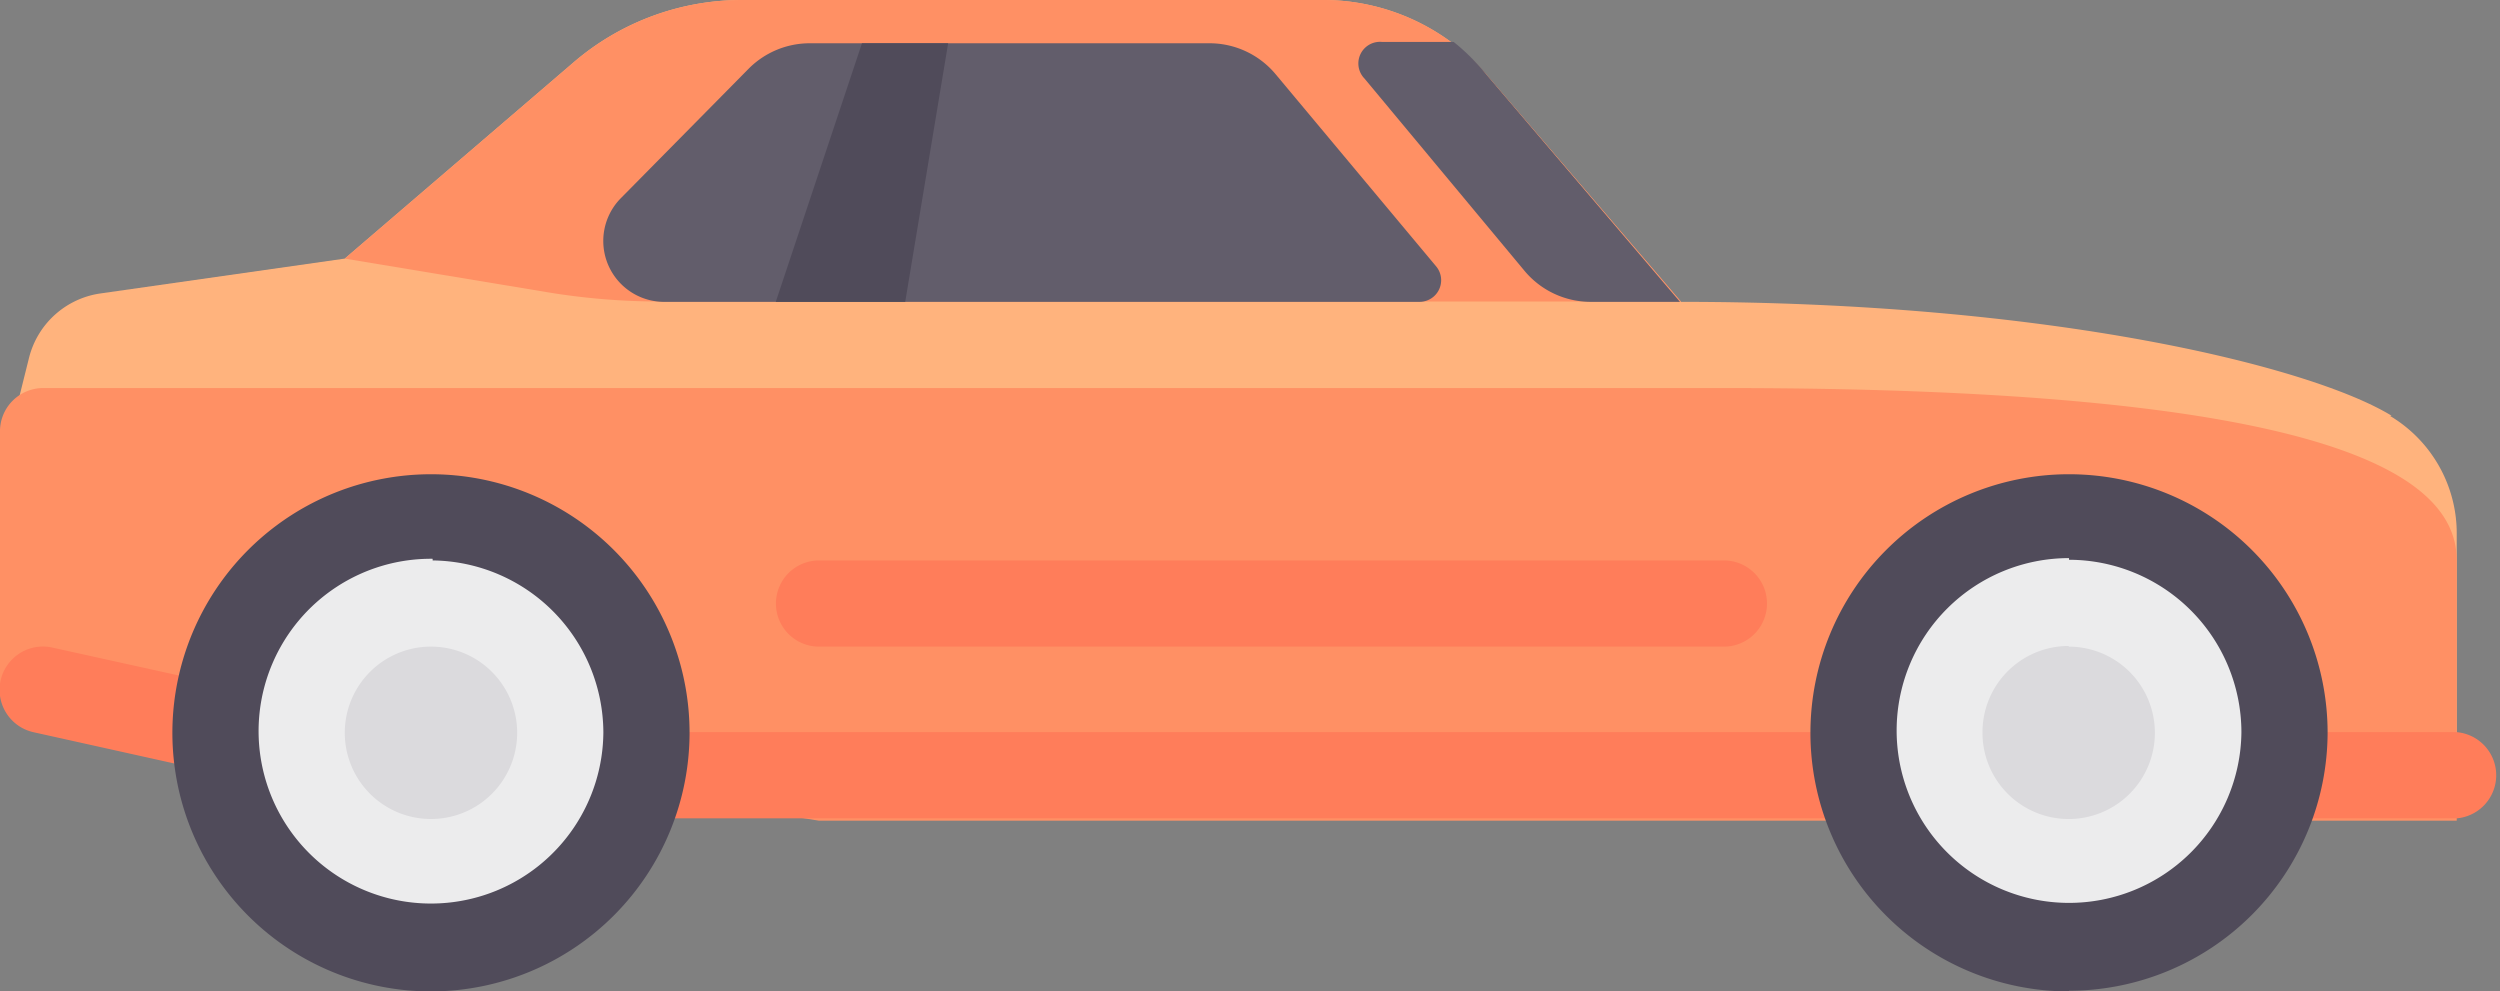
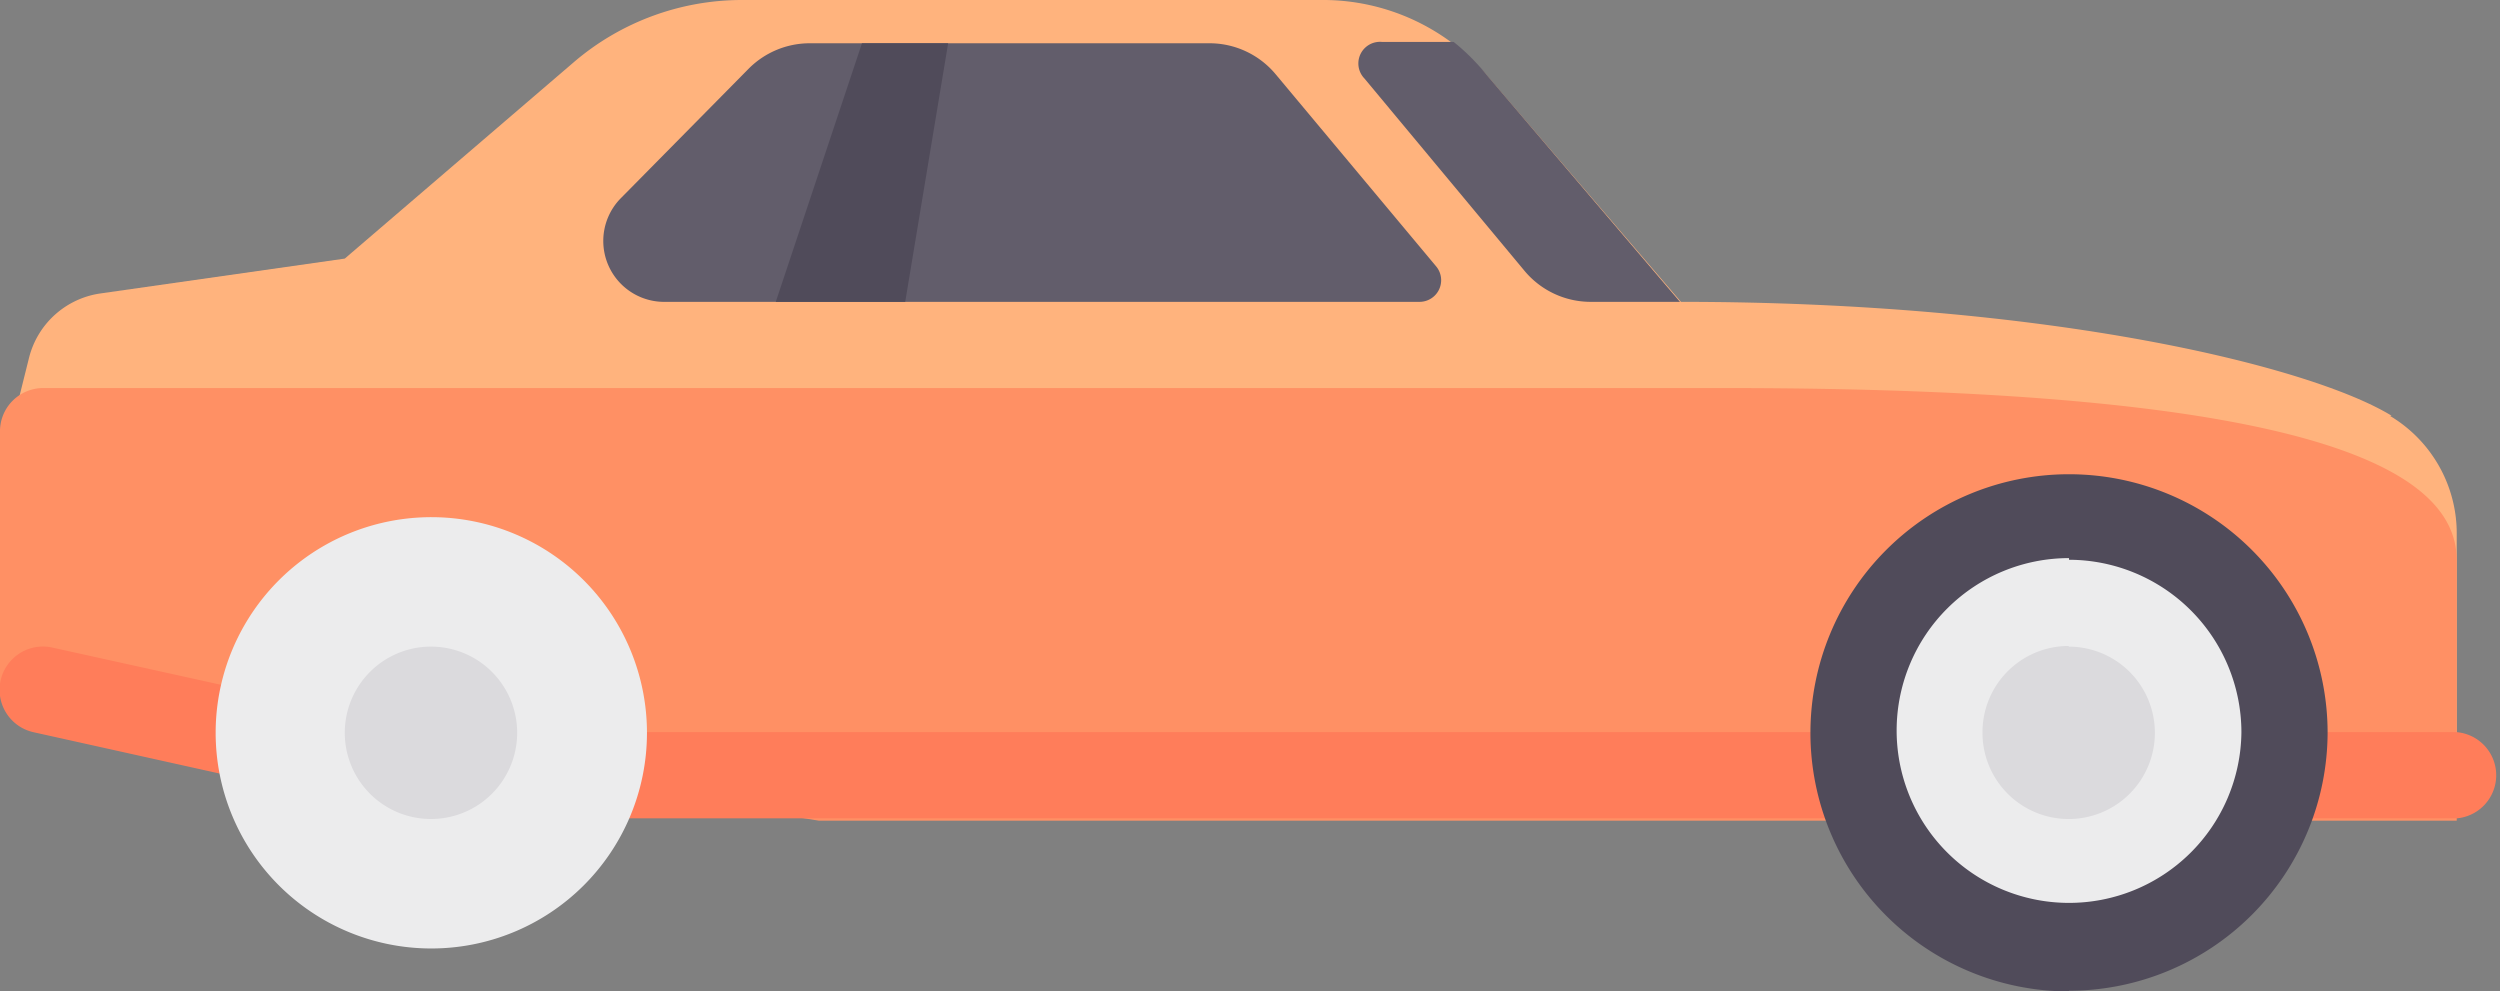
<svg xmlns="http://www.w3.org/2000/svg" viewBox="0 0 75.12 29.79">
  <rect x="0" y="0" width="75.12" height="29.79" fill="#808080" stroke="none" />
  <defs>
    <style>.cls-1{fill:#ffb37d;}.cls-2{fill:#ff9064;}.cls-3{fill:#ff7d5a;}.cls-4{fill:#ececed;}.cls-5{fill:#504b5a;}.cls-6{fill:#dbdadd;}.cls-7{fill:#625d6b;}</style>
  </defs>
  <title>voiture</title>
  <g id="Calque_2" data-name="Calque 2">
    <g id="Calque_1-2" data-name="Calque 1">
      <path class="cls-1" d="M71.86,12.49C69.42,11,61.55,9.07,50.51,9.07l-5.83-6.8A6.48,6.48,0,0,0,39.76,0H22.3a7.77,7.77,0,0,0-5.06,1.87l-6.88,5.9L3,8.82A2.59,2.59,0,0,0,.87,10.76L0,14.25l19.43,9.07H73.82V16a4.11,4.11,0,0,0-2-3.5" />
      <path class="cls-2" d="M73.82,16.84c0-2.59-3.89-5.18-22-5.18H1.3A1.3,1.3,0,0,0,0,13v7.77l24.61,3.89H73.82Z" />
      <path class="cls-3" d="M73.82,22H13.09L1.58,19.46A1.3,1.3,0,1,0,1,22l11.66,2.59a1.32,1.32,0,0,0,.28,0H73.82a1.3,1.3,0,0,0,0-2.59" />
      <path class="cls-4" d="M62.16,15.54A6.48,6.48,0,1,1,55.69,22a6.48,6.48,0,0,1,6.48-6.48" />
      <path class="cls-5" d="M62.17,29.79A7.77,7.77,0,1,1,69.94,22a7.78,7.78,0,0,1-7.77,7.77m0-13A5.18,5.18,0,1,0,67.35,22a5.19,5.19,0,0,0-5.18-5.18" />
      <path class="cls-6" d="M62.16,19.43A2.59,2.59,0,1,1,59.57,22a2.59,2.59,0,0,1,2.59-2.59" />
      <path class="cls-4" d="M13,15.54A6.48,6.48,0,1,1,6.48,22,6.48,6.48,0,0,1,13,15.54" />
-       <path class="cls-5" d="M13,29.79A7.77,7.77,0,1,1,20.72,22,7.78,7.78,0,0,1,13,29.79m0-13A5.18,5.18,0,1,0,18.13,22,5.19,5.19,0,0,0,13,16.84" />
      <path class="cls-6" d="M13,19.43A2.59,2.59,0,1,1,10.36,22,2.59,2.59,0,0,1,13,19.43" />
-       <path class="cls-3" d="M51.8,19.43H24.61a1.29,1.29,0,1,1,0-2.59H51.8a1.29,1.29,0,1,1,0,2.59" />
-       <path class="cls-2" d="M10.36,7.77l6.88-5.9A7.77,7.77,0,0,1,22.3,0H39.76a6.48,6.48,0,0,1,4.92,2.26l5.83,6.8H19.85a20.8,20.8,0,0,1-3.41-.28Z" />
      <path class="cls-7" d="M38.33,2.23a2.59,2.59,0,0,0-2-.93h-12a2.59,2.59,0,0,0-1.83.76L18.67,5.94A1.83,1.83,0,0,0,20,9.07H42.65A.65.65,0,0,0,43.15,8Z" />
      <polygon class="cls-5" points="27.2 9.07 23.31 9.07 25.9 1.3 28.49 1.3 27.2 9.07" />
      <path class="cls-7" d="M44.68,2.26a6.54,6.54,0,0,0-1-1H41.53A.65.65,0,0,0,41,2.36l4.81,5.78a2.59,2.59,0,0,0,2,.93h2.67Z" />
    </g>
  </g>
</svg>